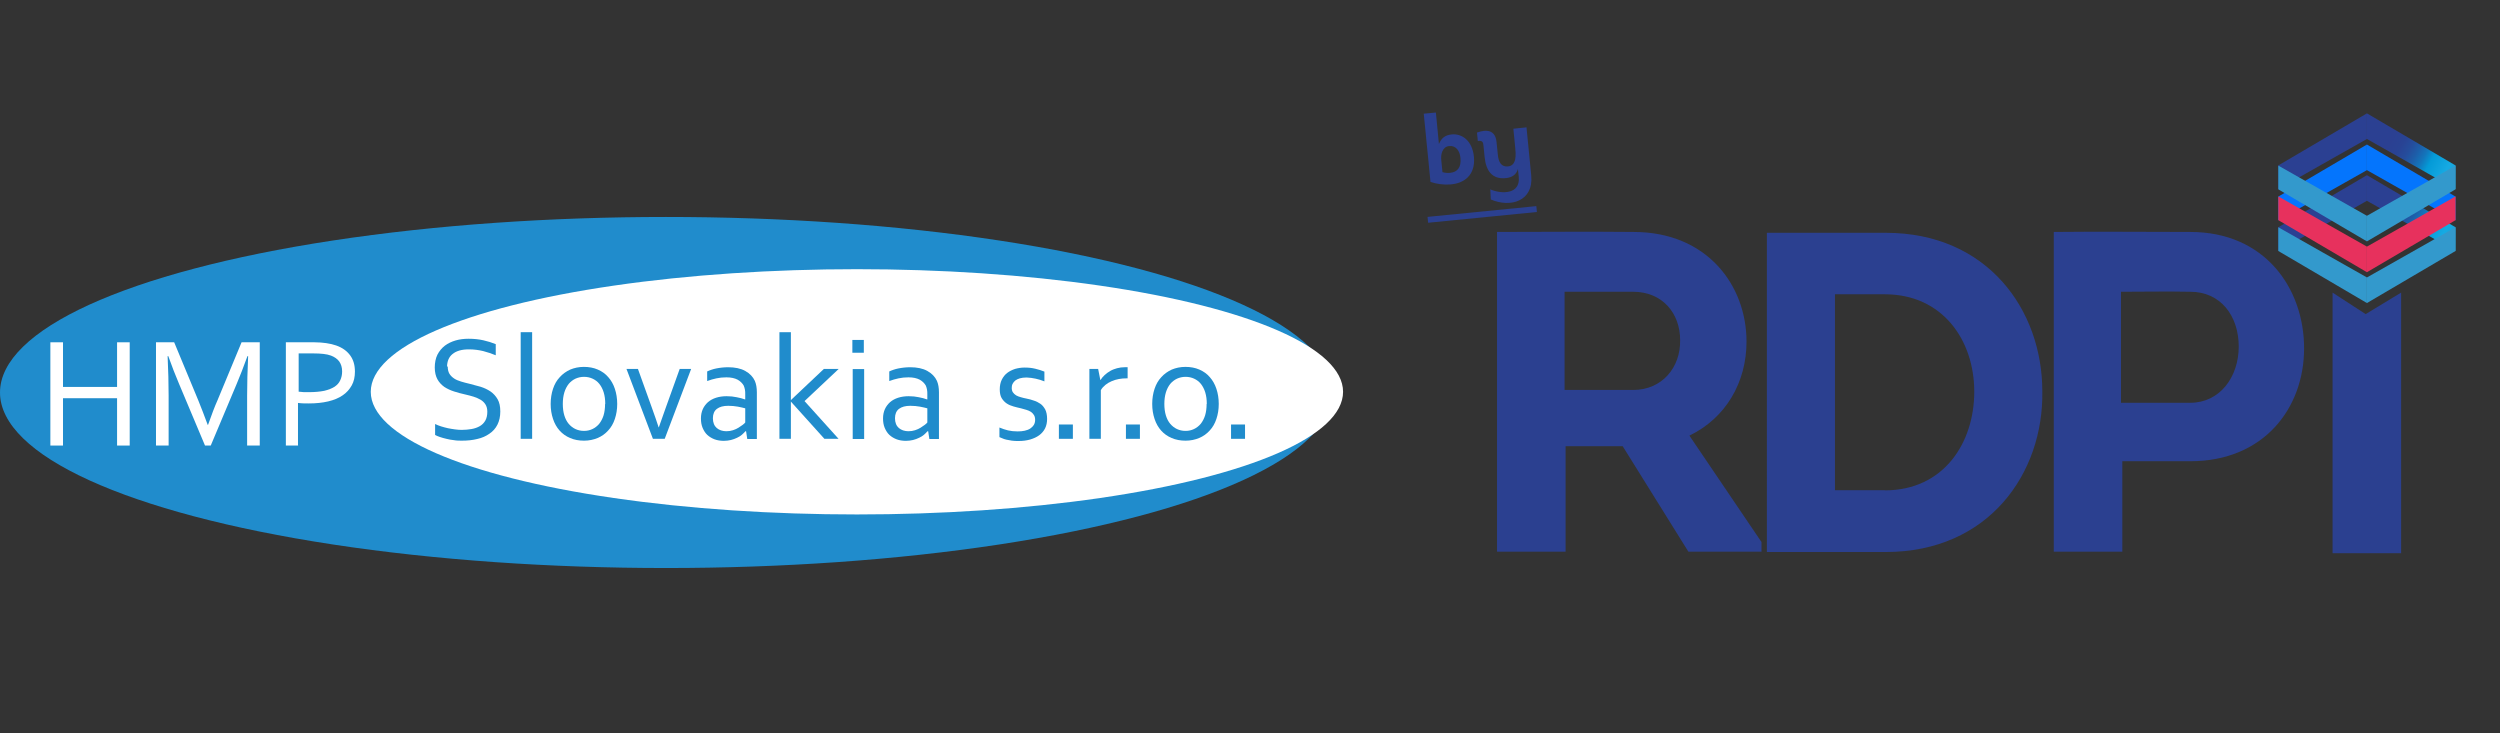
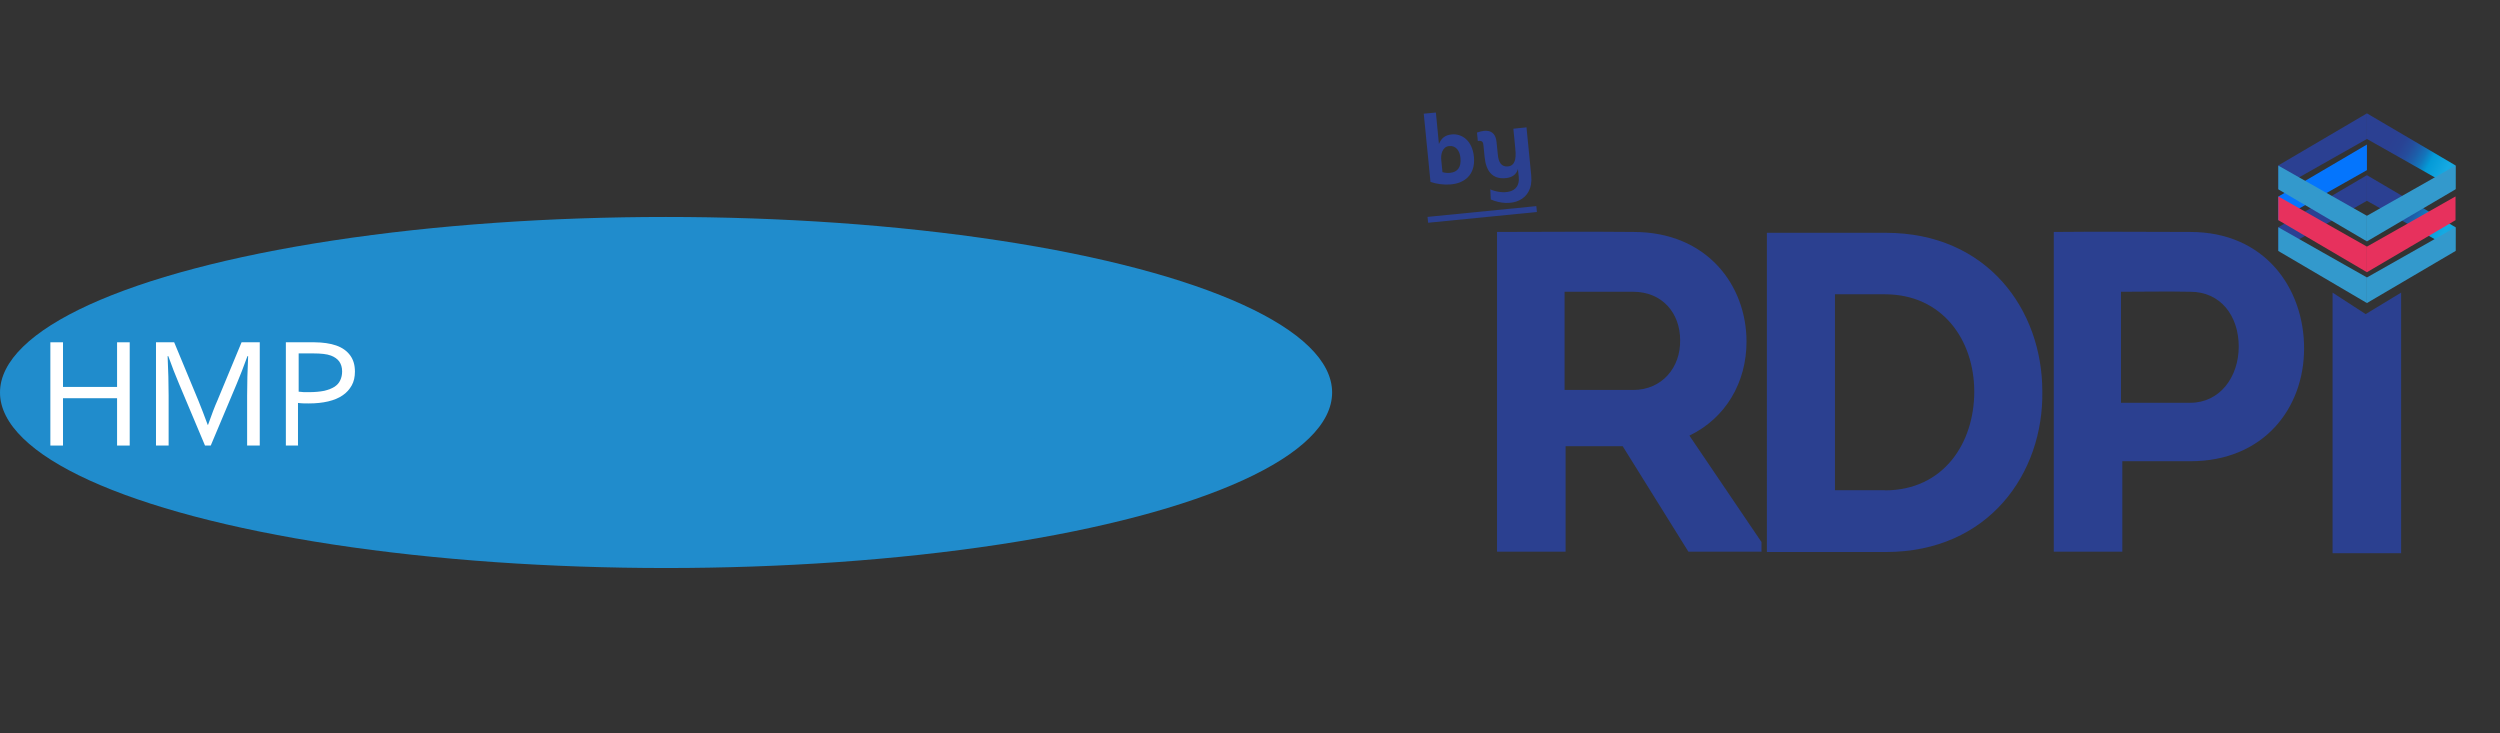
<svg xmlns="http://www.w3.org/2000/svg" xmlns:xlink="http://www.w3.org/1999/xlink" viewBox="0 0 148.41 43.53">
  <rect x="0" y="0" width="148.41" height="43.53" fill="#333333" stroke="none" />
  <defs>
    <style>.cls-1{fill:#fff;}.cls-2{fill:url(#Dégradé_sans_nom_62);}.cls-3{fill:#2b4090;}.cls-4{isolation:isolate;}.cls-5{fill:#39c;}.cls-6{fill:#2b4092;}.cls-7{fill:#208ccc;}.cls-8{fill:#e7315d;}.cls-9{fill:none;}.cls-10{fill:#0475fd;}.cls-11{mix-blend-mode:multiply;}.cls-12{fill:url(#Dégradé_sans_nom_62-2);}</style>
    <linearGradient id="Dégradé_sans_nom_62" x1="649.41" y1="-91.58" x2="642.59" y2="-91.43" gradientTransform="translate(745.6 264.02) rotate(-149.29)" gradientUnits="userSpaceOnUse">
      <stop offset="0" stop-color="#2b4092" />
      <stop offset=".03" stop-color="#2b4092" />
      <stop offset=".23" stop-color="#2b4092" />
      <stop offset=".33" stop-color="#294394" />
      <stop offset=".41" stop-color="#254d9c" />
      <stop offset=".48" stop-color="#1d5ea9" />
      <stop offset=".55" stop-color="#1375bb" />
      <stop offset=".61" stop-color="#0694d2" />
      <stop offset=".62" stop-color="#049ad7" />
      <stop offset=".78" stop-color="#16aae3" />
      <stop offset=".83" stop-color="#16abe4" stop-opacity=".95" />
      <stop offset=".92" stop-color="#17b0e7" stop-opacity=".81" />
      <stop offset=".93" stop-color="#18b2e8" stop-opacity=".78" />
    </linearGradient>
    <linearGradient id="Dégradé_sans_nom_62-2" x1="651.16" y1="-88.44" x2="644.34" y2="-88.26" xlink:href="#Dégradé_sans_nom_62" />
  </defs>
  <g class="cls-4">
    <g id="Calque_2">
      <g id="Calque_1-2">
        <g id="HMP">
          <g id="Logo_HMP">
            <ellipse class="cls-7" cx="39.54" cy="23.3" rx="39.54" ry="10.42" />
-             <ellipse class="cls-1" cx="50.87" cy="23.26" rx="28.86" ry="7.28" />
            <path class="cls-1" d="m3.74,22.97h3.21v-2.65h.75v6.13h-.75v-2.81h-3.21v2.81h-.75v-6.13h.75v2.65Z" />
            <path class="cls-1" d="m12.51,26.45h-.34l-1.54-3.66c-.21-.5-.43-1.05-.64-1.65h-.04c.04.85.06,1.63.06,2.34v2.97h-.75v-6.13h1.08l1.44,3.47c.16.4.35.88.55,1.43h.02c.22-.62.4-1.1.55-1.43l1.44-3.47h1.08v6.13h-.75v-2.97c0-.69.02-1.47.06-2.34h-.04c-.23.63-.44,1.18-.64,1.65l-1.54,3.66Z" />
            <path class="cls-1" d="m17.72,26.45h-.75v-6.13h1.7c.25,0,.49.02.7.05.22.03.41.08.59.14.37.13.64.33.83.59.19.26.28.58.28.96,0,.31-.06.59-.19.82s-.3.43-.54.59c-.23.16-.52.28-.86.36-.34.08-.72.12-1.15.12-.2,0-.42,0-.64-.03v2.52Zm0-3.2c.1.01.21.02.32.03.11,0,.21,0,.31,0,.35,0,.65-.03.9-.08.25-.06.45-.14.61-.24.16-.11.27-.23.34-.39.07-.15.11-.32.11-.52,0-.24-.06-.43-.17-.59-.11-.15-.28-.27-.49-.35-.13-.05-.28-.08-.45-.1-.17-.02-.37-.03-.6-.03h-.87v2.26Z" />
            <path class="cls-7" d="m26.58,21.76c0,.17.03.31.1.43.07.11.16.2.28.28s.25.13.41.18.32.09.49.13c.23.06.45.12.67.18.22.07.41.16.59.28.17.12.31.27.42.46.11.19.16.43.16.73s-.06.56-.17.78c-.11.22-.27.4-.48.54-.2.14-.44.25-.72.31-.28.07-.58.1-.91.1-.15,0-.31,0-.47-.03-.16-.02-.31-.04-.45-.08-.14-.03-.27-.07-.39-.11-.12-.04-.21-.08-.28-.12v-.65c.1.05.22.1.35.14.13.04.27.08.41.11.14.03.28.05.42.07s.28.03.4.03c.2,0,.4-.02.58-.05.18-.03.35-.09.49-.17s.25-.19.33-.33c.08-.14.12-.32.12-.53,0-.17-.04-.32-.11-.43s-.17-.21-.29-.28c-.12-.07-.26-.13-.41-.18-.16-.05-.32-.09-.49-.13-.23-.05-.45-.11-.67-.18-.22-.07-.41-.16-.58-.27-.17-.12-.31-.27-.41-.45-.1-.18-.16-.42-.16-.7s.05-.55.16-.77c.11-.21.26-.39.44-.53.19-.14.4-.24.64-.31.24-.07.5-.1.77-.1.31,0,.6.03.87.09.27.06.52.14.74.23v.66c-.24-.1-.49-.18-.75-.25-.26-.06-.53-.1-.83-.1-.22,0-.41.02-.58.07s-.3.12-.41.21c-.11.09-.19.2-.24.32s-.08.27-.08.42Z" />
            <path class="cls-7" d="m30.91,26.05v-6.33h.68v6.33h-.68Z" />
            <path class="cls-7" d="m36.64,23.98c0,.33-.05.62-.14.89-.09.27-.22.5-.4.69-.17.19-.38.34-.62.44-.24.1-.51.16-.81.16s-.58-.05-.83-.16c-.24-.1-.45-.25-.62-.44-.17-.19-.3-.42-.39-.69-.09-.27-.14-.56-.14-.89s.05-.63.14-.9c.09-.27.22-.5.4-.69.17-.19.38-.34.62-.45.24-.1.51-.16.81-.16s.58.05.83.16.45.25.62.45c.17.19.3.42.39.69.09.27.14.57.14.9Zm-.71,0c0-.26-.03-.48-.09-.68-.06-.2-.15-.37-.26-.51-.11-.14-.25-.24-.4-.31-.15-.07-.32-.11-.51-.11s-.35.04-.51.11c-.15.07-.29.18-.4.31-.11.14-.2.31-.26.51-.06.2-.09.43-.09.68s.03.48.09.68c.06.2.15.37.26.5s.25.24.4.31c.15.07.32.11.51.11s.35-.04.5-.11c.15-.07.29-.18.4-.31.11-.14.2-.31.26-.5.06-.2.09-.43.09-.68Z" />
            <path class="cls-7" d="m39.11,25.37c.1-.3.24-.69.41-1.16l.83-2.31h.68l-1.57,4.15h-.7l-1.57-4.15h.68l.83,2.31c.16.45.3.84.4,1.16h.02Z" />
-             <path class="cls-7" d="m44.27,25.6h-.02c-.06.07-.13.14-.21.21-.08.07-.18.13-.29.18-.11.05-.23.1-.36.13-.13.03-.27.05-.42.05-.2,0-.39-.03-.55-.09s-.31-.15-.43-.26c-.12-.11-.21-.26-.28-.42-.07-.17-.1-.35-.1-.56s.04-.39.11-.55c.07-.16.18-.3.31-.42.13-.11.29-.2.48-.26.19-.06.4-.09.62-.09.22,0,.42.02.6.06.18.03.35.08.49.13h.02v-.29c0-.11,0-.21-.02-.3s-.04-.16-.07-.23c-.08-.14-.2-.26-.36-.35-.17-.09-.39-.14-.67-.14-.21,0-.41.02-.59.06-.18.04-.37.09-.55.16v-.57c.07-.03.15-.07.25-.1.09-.03.19-.06.3-.08s.22-.04.33-.05c.12-.01.23-.02.35-.02.42,0,.76.07,1.03.22.27.15.46.35.57.59.04.09.07.2.09.31.02.11.03.24.03.37v2.77h-.57l-.07-.46Zm-.03-1.36c-.12-.03-.27-.07-.44-.1-.17-.03-.36-.05-.57-.05-.29,0-.51.06-.67.18-.16.12-.24.31-.24.56,0,.13.02.24.06.34.04.1.1.18.17.24s.16.11.25.14c.1.03.2.05.31.05.15,0,.28-.02.4-.06.12-.04.24-.09.33-.15s.18-.12.25-.17.12-.1.15-.14v-.83Z" />
            <path class="cls-7" d="m48.91,21.9h.88l-2.03,1.91,2.02,2.24h-.84l-1.99-2.21h0v2.21h-.68v-6.33h.68v4.03h0l1.96-1.85Z" />
            <path class="cls-7" d="m50.6,20.94v-.76h.68v.76h-.68Zm.02,5.12v-4.15h.68v4.15h-.68Z" />
-             <path class="cls-7" d="m55.08,25.6h-.02c-.06.07-.13.14-.21.21-.08.07-.18.13-.29.18-.11.05-.23.1-.36.13-.13.03-.27.05-.42.05-.2,0-.39-.03-.55-.09s-.31-.15-.43-.26c-.12-.11-.21-.26-.28-.42-.07-.17-.1-.35-.1-.56s.04-.39.11-.55c.07-.16.18-.3.31-.42.13-.11.29-.2.48-.26.19-.06.4-.09.62-.09.22,0,.42.02.6.06.18.03.35.08.49.13h.02v-.29c0-.11,0-.21-.02-.3s-.04-.16-.07-.23c-.08-.14-.2-.26-.36-.35-.17-.09-.39-.14-.67-.14-.21,0-.41.02-.59.06-.18.04-.37.09-.55.16v-.57c.07-.03.15-.07.25-.1.09-.03.19-.06.3-.08s.22-.04.33-.05c.12-.01.23-.02.35-.02.42,0,.76.07,1.03.22.27.15.46.35.57.59.04.09.07.2.09.31.02.11.03.24.03.37v2.77h-.57l-.07-.46Zm-.03-1.36c-.12-.03-.27-.07-.44-.1-.17-.03-.36-.05-.57-.05-.29,0-.51.06-.67.18-.16.12-.24.31-.24.56,0,.13.02.24.06.34.04.1.1.18.17.24s.16.11.25.14c.1.03.2.05.31.05.15,0,.28-.02.4-.06.12-.04.24-.09.33-.15s.18-.12.25-.17.12-.1.15-.14v-.83Z" />
            <path class="cls-7" d="m60.06,23.01c0,.11.02.21.07.28.05.07.11.13.19.18.08.05.18.08.28.11s.22.06.33.08c.16.03.3.07.44.12.14.04.27.11.39.19.12.08.21.2.29.34.07.14.11.33.11.56,0,.21-.04.4-.12.56-.08.16-.2.3-.35.41s-.33.19-.53.25c-.21.06-.43.09-.68.09-.15,0-.29,0-.41-.02-.12-.02-.23-.04-.33-.06-.09-.02-.18-.05-.24-.08-.07-.03-.12-.05-.17-.07v-.57c.17.07.34.13.51.17.17.04.35.06.56.06.16,0,.3-.01.43-.04.13-.03.24-.07.33-.13.09-.06.16-.13.21-.21s.08-.19.08-.3-.02-.21-.07-.29c-.05-.08-.11-.14-.18-.19-.08-.05-.17-.09-.27-.12-.1-.03-.21-.06-.32-.09-.15-.03-.29-.07-.44-.11s-.29-.1-.41-.18-.22-.19-.3-.32c-.08-.14-.11-.31-.11-.52s.04-.41.12-.57.18-.29.32-.4c.13-.1.29-.18.47-.24.18-.05.37-.08.56-.08.23,0,.44.02.64.07s.37.1.54.17v.58c-.17-.07-.34-.12-.52-.16-.17-.04-.35-.06-.54-.07-.16,0-.29.02-.4.05s-.2.08-.27.13c-.07.06-.12.12-.16.2s-.05.16-.05.26Z" />
            <path class="cls-7" d="m62.86,26.05v-.85h.83v.85h-.83Z" />
            <path class="cls-7" d="m66.94,22.46h-.05c-.16,0-.32.01-.47.04s-.3.07-.43.13c-.14.06-.26.13-.37.22s-.2.19-.27.31v2.89h-.68v-4.15h.52l.13.66h.01c.07-.11.15-.21.25-.3.1-.09.21-.17.33-.24.12-.07.26-.12.4-.16.15-.04.3-.06.46-.06.03,0,.06,0,.09,0,.03,0,.06,0,.08,0v.65Z" />
            <path class="cls-7" d="m66.84,26.05v-.85h.83v.85h-.83Z" />
            <path class="cls-7" d="m72.35,23.98c0,.33-.05.62-.14.89-.09.27-.22.5-.4.69-.17.19-.38.34-.62.44-.24.1-.51.16-.81.16s-.58-.05-.83-.16c-.24-.1-.45-.25-.62-.44-.17-.19-.3-.42-.39-.69-.09-.27-.14-.56-.14-.89s.05-.63.14-.9c.09-.27.22-.5.4-.69.17-.19.38-.34.62-.45.24-.1.51-.16.81-.16s.58.05.83.16.45.25.62.45c.17.19.3.42.39.69.09.27.14.57.14.9Zm-.71,0c0-.26-.03-.48-.09-.68-.06-.2-.15-.37-.26-.51-.11-.14-.25-.24-.4-.31-.15-.07-.32-.11-.51-.11s-.35.04-.51.11c-.15.07-.29.18-.4.31-.11.14-.2.31-.26.51-.06.2-.09.43-.09.68s.03.48.09.68c.06.2.15.37.26.5s.25.24.4.31c.15.07.32.11.51.11s.35-.04.5-.11c.15-.07.29-.18.4-.31.11-.14.2-.31.26-.5.06-.2.09-.43.09-.68Z" />
            <path class="cls-7" d="m73.08,26.05v-.85h.83v.85h-.83Z" />
          </g>
          <path class="cls-3" d="m84.51,6.75l.73-.07.18,1.87c.15-.36.37-.53.76-.57.58-.06,1.23.34,1.32,1.35.09,1.07-.58,1.56-1.41,1.62-.41.03-.8-.03-1.17-.15l-.4-4.05Zm1.12,3.47c.16.04.31.06.46.04.41-.04.66-.31.61-.86-.03-.44-.27-.77-.67-.73-.41.04-.51.5-.47.84l.07.71Z" />
          <path class="cls-3" d="m88.46,11.24c.67.29,1.8.31,1.7-.73l-.05-.48c-.09.34-.35.5-.69.54-.83.1-1.21-.42-1.29-1.27l-.06-.62c-.02-.25-.07-.35-.34-.31l-.05-.5c.55-.2,1.09-.17,1.16.56l.08.77c.04.43.21.72.6.68.53-.05.47-.73.43-1.11l-.11-1.13.78-.08.28,2.86c.15,1.52-1.23,1.93-2.4,1.42l-.03-.62Z" />
          <rect class="cls-3" x="84.75" y="12.55" width="6.49" height=".35" transform="translate(-.83 8.73) rotate(-5.65)" />
          <g id="Symbole_Police">
            <path class="cls-2" d="m140.51,10.4c1.75,1.03,3.5,2.06,5.26,3.09v1.41c-1.75-.99-3.5-1.99-5.26-2.98v-1.52Z" />
            <path class="cls-6" d="m140.51,10.4c-1.75,1.03-3.5,2.06-5.26,3.09v1.41c1.75-.99,3.5-1.99,5.26-2.98v-1.52Z" />
            <path class="cls-5" d="m140.51,17.99c-1.75-1.03-3.5-2.06-5.26-3.09v-1.41c1.75.99,3.5,1.99,5.26,2.98v1.52Z" />
            <path class="cls-5" d="m140.51,17.99c1.75-1.03,3.5-2.06,5.26-3.09v-1.41c-1.75.99-3.5,1.99-5.26,2.98v1.52Z" />
-             <path class="cls-10" d="m140.51,8.58c1.75,1.03,3.5,2.06,5.26,3.09v1.41c-1.75-.99-3.5-1.99-5.26-2.98v-1.52Z" />
            <path class="cls-10" d="m140.51,8.58c-1.75,1.03-3.5,2.06-5.26,3.09v1.41c1.75-.99,3.5-1.99,5.26-2.98v-1.52Z" />
            <g class="cls-11">
              <path class="cls-8" d="m140.51,16.16c-1.75-1.03-3.5-2.06-5.26-3.09v-1.41c1.75.99,3.5,1.99,5.26,2.98v1.52Z" />
              <path class="cls-8" d="m140.51,16.16c1.75-1.03,3.5-2.06,5.26-3.09v-1.41c-1.75.99-3.5,1.99-5.26,2.98v1.52Z" />
            </g>
            <path class="cls-12" d="m140.51,6.73c1.75,1.03,3.5,2.06,5.26,3.09v1.41c-1.75-.99-3.5-1.99-5.26-2.98v-1.52Z" />
            <path class="cls-6" d="m140.51,6.73c-1.75,1.03-3.5,2.06-5.26,3.09v1.41c1.75-.99,3.5-1.99,5.26-2.98v-1.52Z" />
            <path class="cls-5" d="m140.51,14.33c-1.75-1.03-3.5-2.06-5.26-3.09v-1.41c1.75.99,3.5,1.99,5.26,2.98v1.52Z" />
            <path class="cls-5" d="m140.51,14.33c1.75-1.03,3.5-2.06,5.26-3.09v-1.41c-1.75.99-3.5,1.99-5.26,2.98v1.52Z" />
            <path class="cls-3" d="m104.57,32.18v.57h-4.34l-3.9-6.26h-3.39v6.26h-4.07V13.77c2.71,0,5.4-.03,8.11,0,4.34,0,6.7,3.15,6.7,6.51,0,2.41-1.22,4.53-3.39,5.58l4.28,6.32Zm-7.62-9.03c1.71,0,2.82-1.33,2.79-2.96,0-1.6-1.06-2.87-2.79-2.87h-4.07v5.83h4.07Z" />
            <path class="cls-3" d="m111.94,13.82c6.05,0,9.3,4.58,9.3,9.41.08,4.85-3.17,9.54-9.3,9.54h-7.05V13.82h7.05Zm-.05,15.29c3.5,0,5.31-2.82,5.31-5.86s-1.87-5.78-5.31-5.78h-2.96v11.63h2.96Z" />
            <path class="cls-3" d="m121.92,32.75V13.77c2.71-.03,5.4,0,8.11,0,4.42,0,6.75,3.34,6.75,6.91s-2.41,6.7-6.75,6.7h-4.04v5.37h-4.07Zm8.11-8.84c1.74,0,2.87-1.52,2.87-3.34s-1.08-3.25-2.87-3.25c-1.38-.03-2.74,0-4.12,0v6.59h4.12Z" />
            <path class="cls-3" d="m140.44,18.65l-1.97-1.28v15.47h4.07v-15.47c-.7.43-1.41.85-2.11,1.28Z" />
            <rect class="cls-9" x="86.23" width="62.18" height="43.53" />
          </g>
        </g>
      </g>
    </g>
  </g>
</svg>